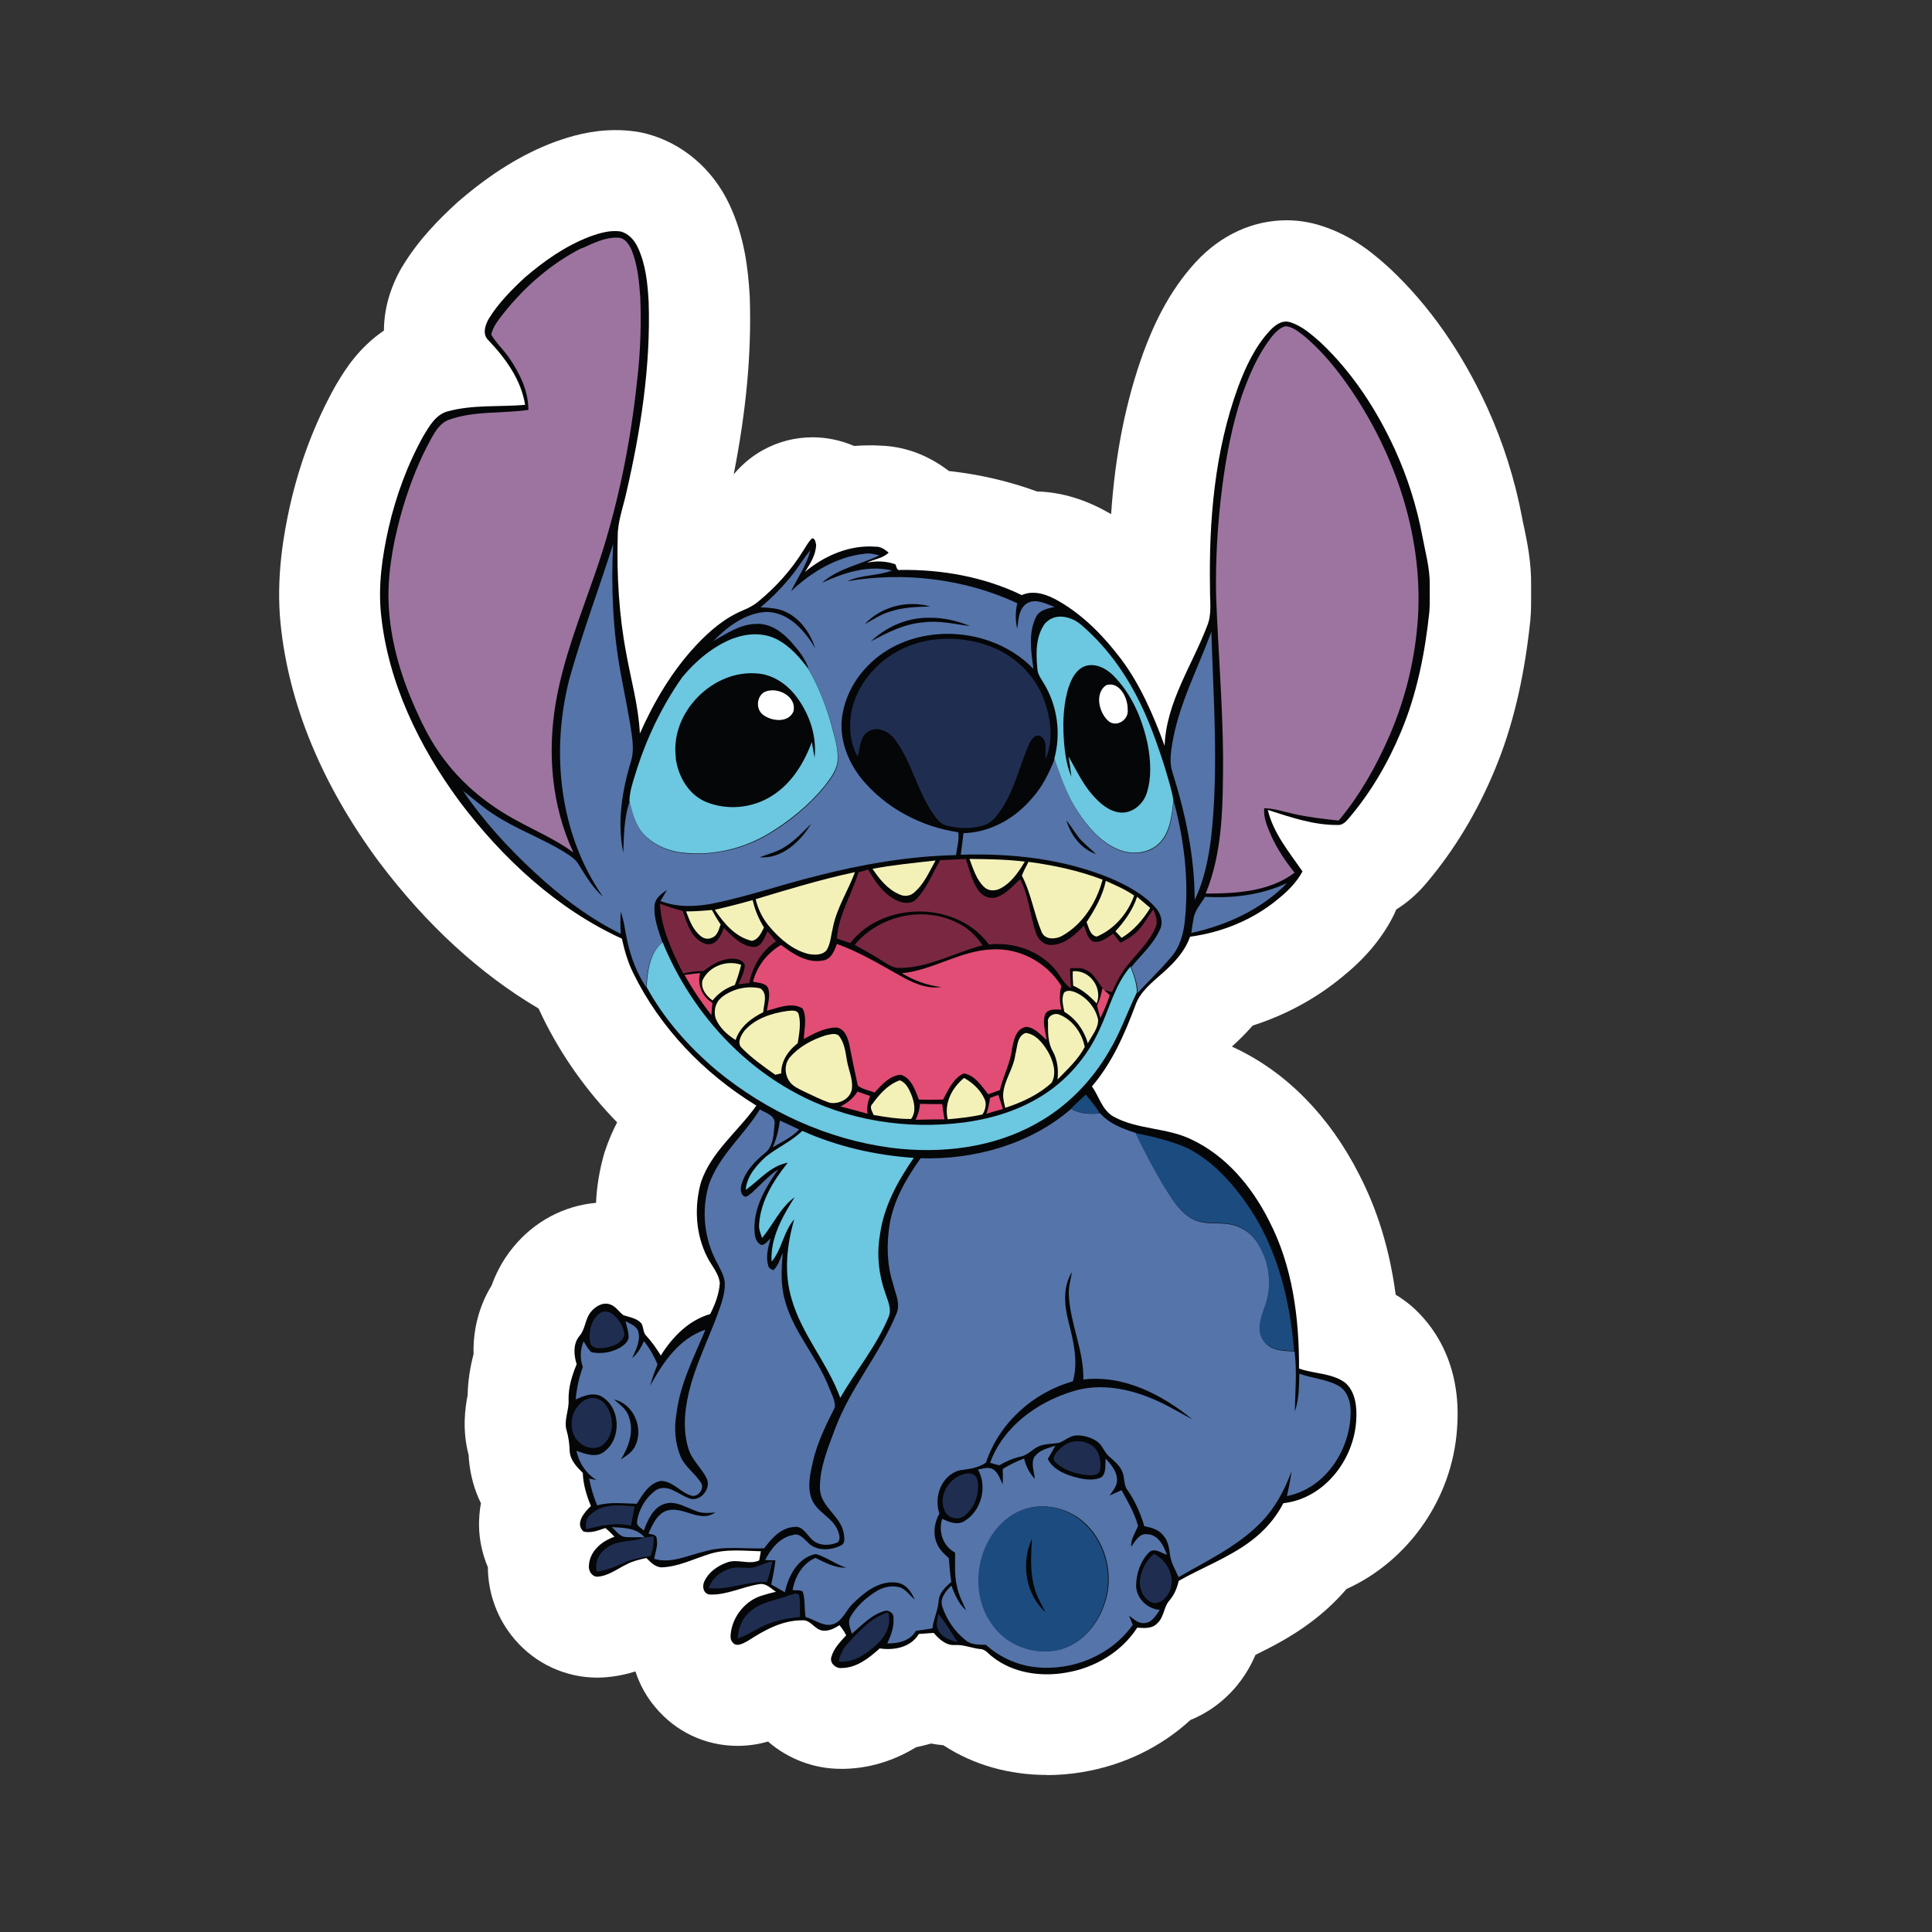
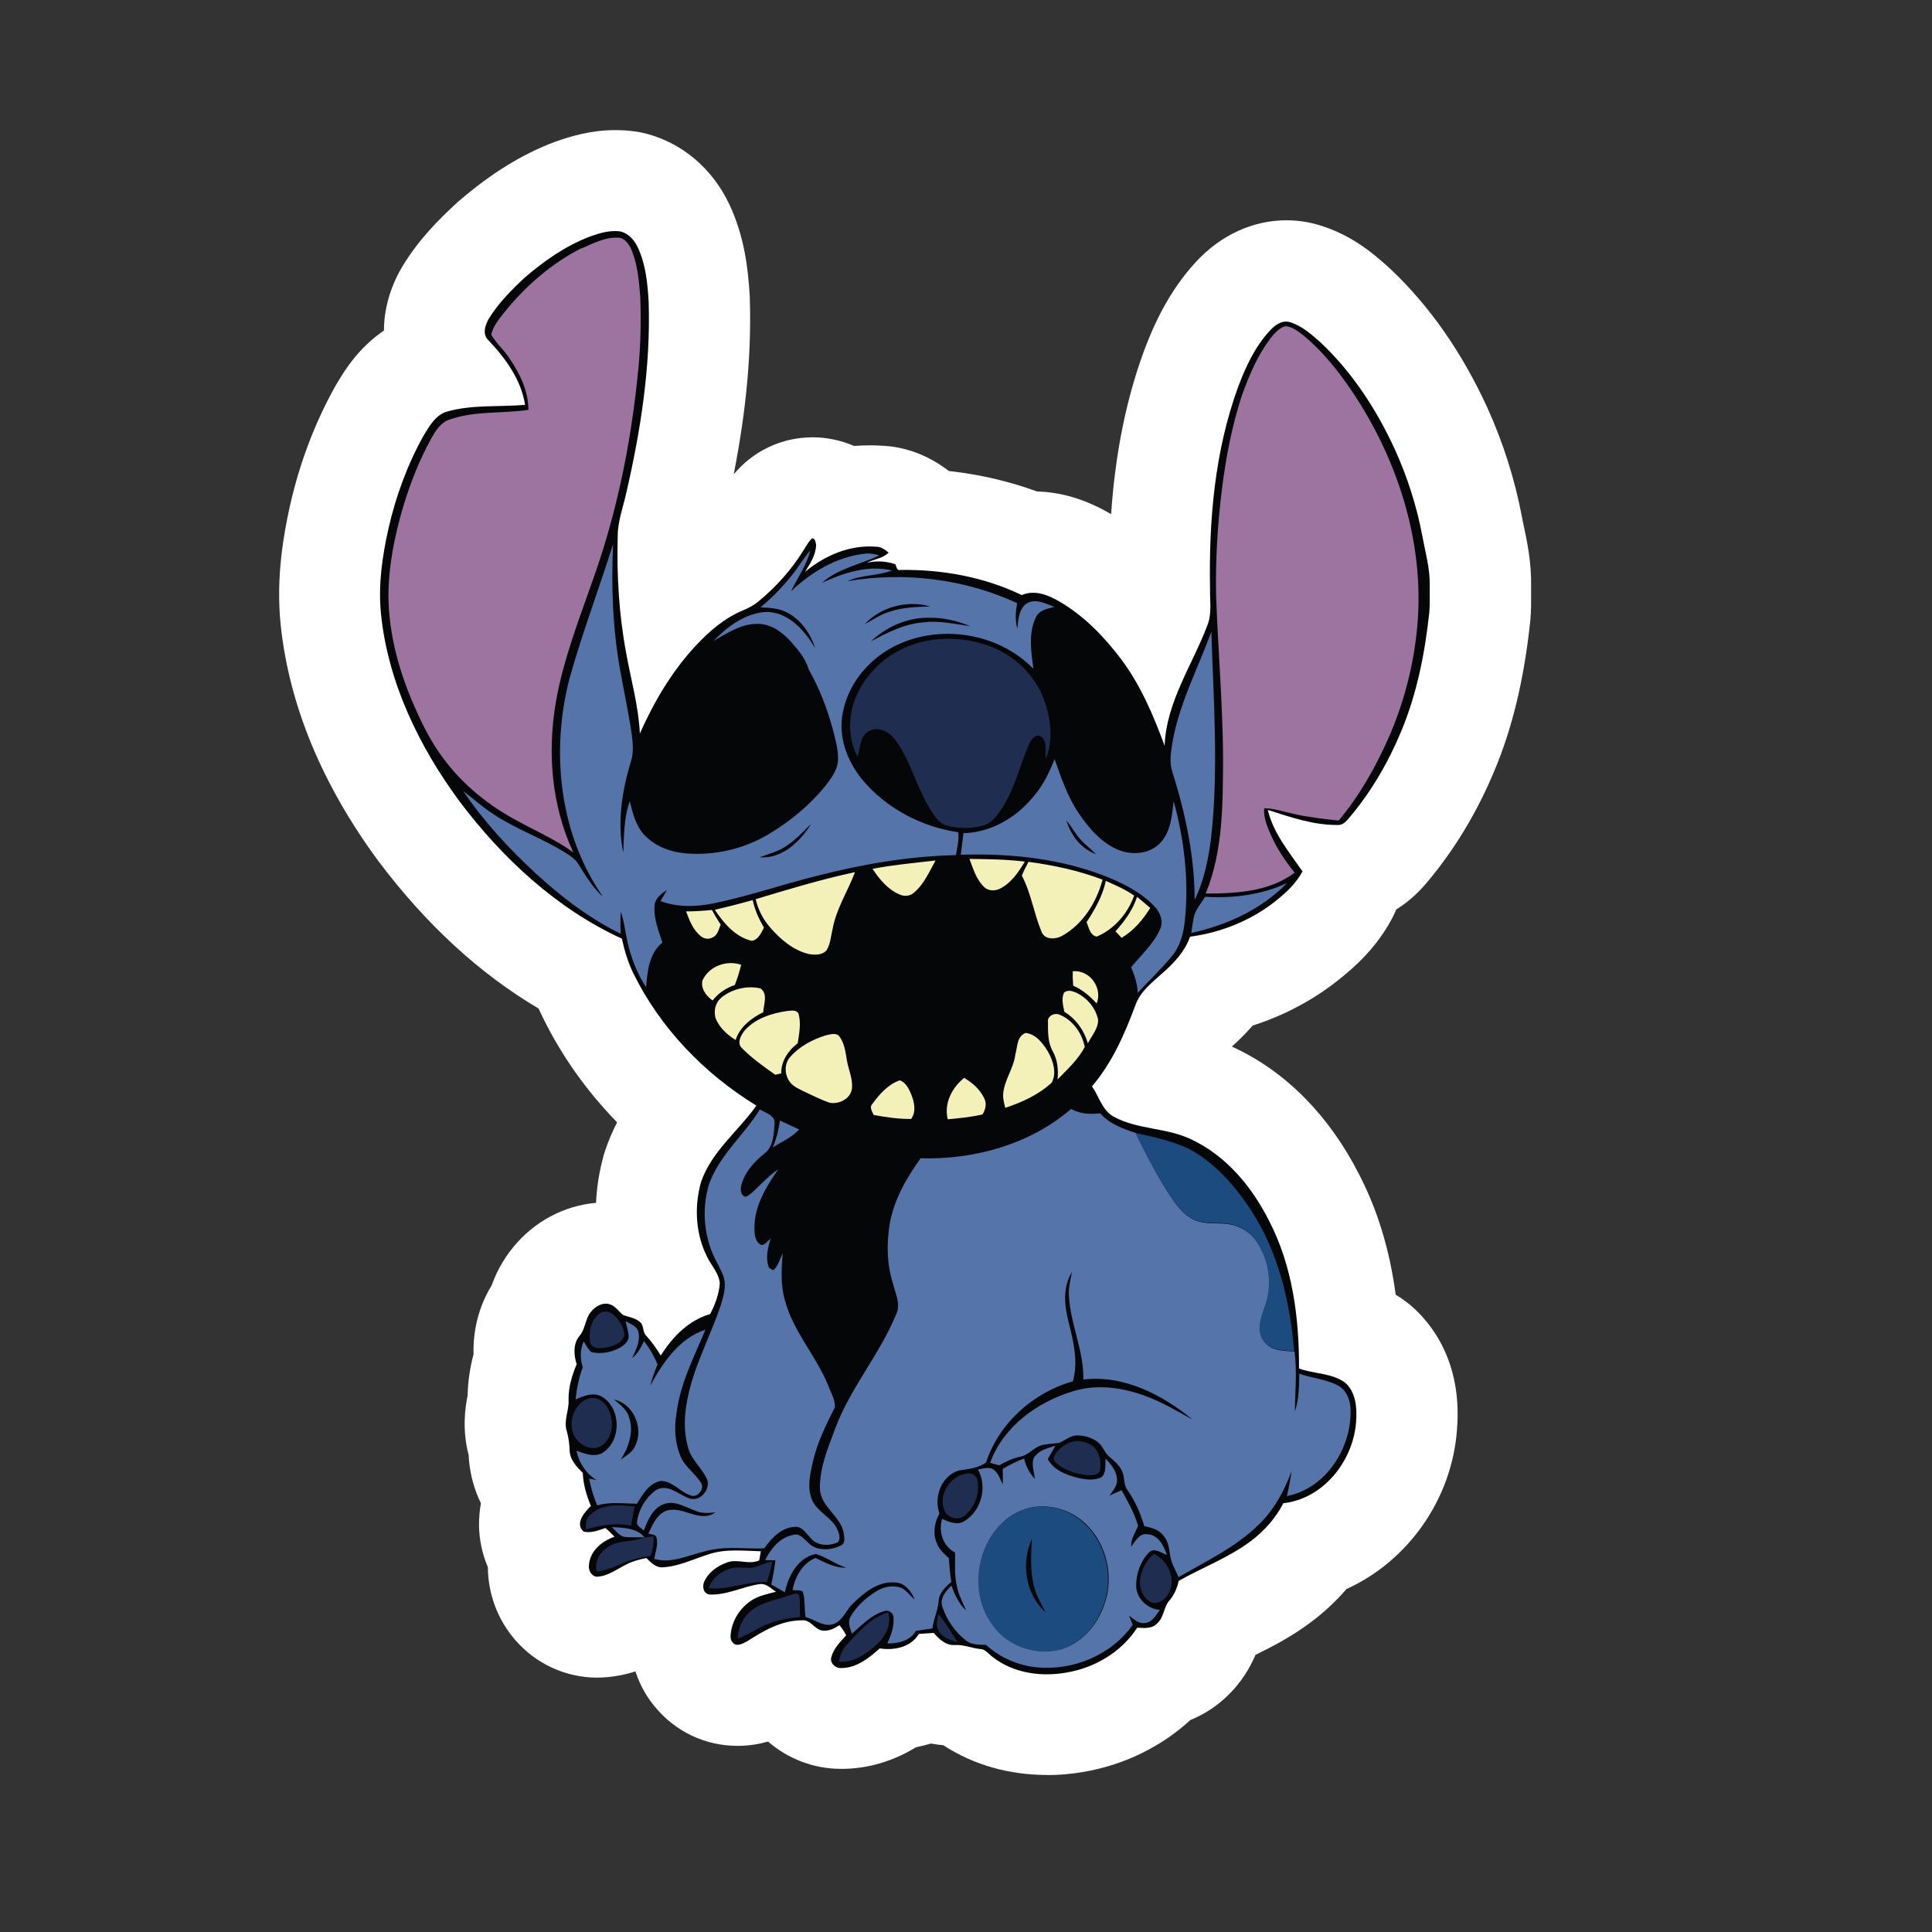
<svg xmlns="http://www.w3.org/2000/svg" id="Vrstva_1" viewBox="0 0 283.46 283.46">
  <rect x="0" y="0" width="283.46" height="283.46" fill="#333333" stroke="none" />
  <defs>
    <style>.cls-1{fill:#f3f1b8;}.cls-1,.cls-2,.cls-3,.cls-4,.cls-5,.cls-6,.cls-7,.cls-8,.cls-9,.cls-10,.cls-11{stroke-width:0px;}.cls-2{fill:#7a2841;}.cls-3{fill:#5574a9;}.cls-4{fill:#6cc7e0;}.cls-5{fill:#1c4c7f;}.cls-6{fill:#1f2e50;}.cls-7{fill:#1e1e1c;}.cls-8{fill:#e14d74;}.cls-9{fill:#9d74a0;}.cls-10{fill:#fff;}.cls-11{fill:#050607;}</style>
  </defs>
  <path class="cls-7" d="m153.63,252.8c-4.09,0-7.92-1.08-11.05-3.12-1.05-.67-2.24-1.09-3.47-1.21-.33-.03-.67-.07-1.02-.15-.49-.1-.99-.15-1.49-.15-.75,0-1.49.1-2.23.33-.45.13-.91.25-1.39.34-.9.16-1.75.51-2.52.97-2.18,1.33-4.36,2-6.68,2.06h-.42c-2.06,0-4.08-.75-5.66-2.12-1.4-1.22-3.18-1.87-5-1.87-.7,0-1.39.09-2.08.28-.79.22-1.6.34-2.39.34-2.46,0-4.68-1.05-6.23-2.93-.7-.84-1.21-1.75-1.52-2.75-1.05-3.21-4.03-5.26-7.24-5.26-.76,0-1.54.12-2.32.36-.96.3-1.91.48-2.87.54h-.4c-2.43,0-4.75-1.08-6.35-2.94-1.34-1.58-2.09-3.58-2.11-5.66,0-1.02-.21-2.03-.61-2.97-.45-1.05-.67-2.14-.69-3.24,0-.58.04-1.18.15-1.76.3-1.6.07-3.26-.64-4.72-.6-1.22-.93-2.46-1.02-3.81v-.21c-.03-.54-.12-1.08-.25-1.6-.57-2.15-.33-4.03-.04-5.44.09-.43.13-.87.13-1.3.03-1.39.22-2.78.61-4.23.18-.7.27-1.43.25-2.15-.06-2.18.46-4.17,1.54-5.9.28-.45.51-.93.69-1.43.46-1.27,1.06-2.36,1.84-3.3,1.78-2.2,4.29-3.55,6.93-3.78,3.81-.33,6.8-3.42,6.96-7.24.07-1.79.37-3.58.87-5.35.03-.12.06-.21.1-.31.33-1,.76-2,1.25-2.96,1.52-2.91,1-6.48-1.3-8.84-3.93-4.03-7.14-8.57-9.54-13.47-.16-.34-.31-.66-.46-.97-.64-1.46-1.73-2.69-3.11-3.5-7.74-4.57-14.88-11.14-21.2-19.54-7.53-10.22-11.87-20.66-12.95-31.08-.58-5.75.43-11.26,1.24-14.92,1.25-5.56,3.24-10.78,5.9-15.53l.3-.49c.72-1.18,2.08-3.44,4.42-5.02,2.08-1.4,3.33-3.75,3.35-6.26,0-1.82.55-3.72,1.57-5.47l.07-.13c1.91-3.11,4.39-5.59,6.57-7.59l.21-.19c3.96-3.41,7.75-5.77,11.58-7.2l.18-.07c1.67-.6,3.75-1.21,6.11-1.21.6,0,1.21.04,1.79.12.28.04.57.09.85.16,3.09.81,5.72,3.08,7.2,6.23,1.66,3.55,2.08,7.23,2.27,10.66v.16c.25,7.44-.46,15.09-2.21,24.06-.66,3.39,1.05,6.81,4.15,8.32,1.06.51,2.2.76,3.32.76,2.17,0,4.3-.93,5.8-2.66.18-.21.39-.43.6-.66.93-.93,2.08-1.58,3.35-1.9.57-.15,1.27-.22,1.85-.22,1.02,0,2.08.22,3.05.64.96.42,1.99.63,3.03.63.21,0,.43,0,.64-.03.54-.04,1.08-.07,1.61-.07.36,0,.73,0,1.09.03h.21c2.02.06,3.88.76,5.71,2.17,1.11.85,2.43,1.37,3.82,1.54,3.9.42,7.63,1.28,11.1,2.57.78.28,1.6.45,2.43.46,2.3.06,4.72.82,7.15,2.24,1.19.7,2.55,1.06,3.9,1.06,1.22,0,2.45-.28,3.55-.88,2.33-1.24,3.9-3.57,4.08-6.2.55-8.14,1.96-15.22,4.32-21.66,1.17-3.12,2.93-7.21,6.14-10.69,2.18-2.36,4.91-3.66,7.69-3.66,1,0,1.99.16,2.94.49,3.08,1.03,5.2,2.9,6.75,4.27l.31.28c4.99,4.69,9.2,10.74,12.5,17.95,2.08,4.59,3.61,9.43,4.54,14.37.1.54.21,1.05.31,1.55.42,2,.93,4.38.88,6.98v1.3c0,.91.01,2.06-.09,3.29-.84,7.75-2.36,14.15-4.68,19.66-2.27,5.45-5.2,10.32-8.71,14.49-.85,1.02-1.75,1.81-2.67,2.39-1.37.85-2.43,2.11-3.05,3.58-.09.21-.18.43-.3.63-1.18,2.23-2.93,4.27-5.36,6.24-3.17,2.61-6.74,4.56-10.66,5.81-1.33.42-2.52,1.21-3.44,2.26-.69.79-1.45,1.55-2.39,2.4-1.91,1.72-2.82,4.27-2.45,6.81.39,2.54,2.02,4.71,4.33,5.78l.3.13c6.09,2.87,11.19,8.08,14.76,15.12,2.36,4.54,3.85,9.51,4.63,15.25.31,2.29,1.63,4.3,3.6,5.5.25.15.51.33.76.51.18.13.34.27.51.4,2.14,1.85,4.59,5.38,4.09,11.71-.52,7.42-5.14,14.12-11.77,17.12-1.02.46-1.91,1.14-2.64,1.99-1.18,1.37-2.52,2.63-3.99,3.7-2.32,1.75-4.79,3.02-6.95,4.08-1.63.81-2.93,2.18-3.64,3.85-.61,1.43-1.4,2.6-2.43,3.55-.64.61-1.61,1.37-2.96,1.93-.85.34-1.63.84-2.32,1.46-3.24,2.99-7.35,4.96-11.86,5.71-1.36.24-2.7.34-4.02.34l.07.04Z" />
  <path class="cls-10" d="m153.63,260.42c-5.6,0-10.83-1.49-15.22-4.36-.58-.06-1.19-.13-1.82-.25-.72.21-1.43.39-2.18.54-2.63,1.6-6.15,3.06-10.46,3.17h-.6c-3.94,0-7.72-1.45-10.66-4-1.27.36-2.78.63-4.47.63-4.75,0-9.11-2.08-12.11-5.71-1.03-1.22-2.15-2.96-2.88-5.21-1.37.43-2.97.78-4.73.88-.28.01-.57.03-.85.03-4.68,0-9.1-2.05-12.14-5.62-2.54-2.97-3.91-6.72-3.93-10.58-.82-1.93-1.27-4-1.3-6.12,0-.97.06-2.08.28-3.27-.9-1.82-1.58-4.03-1.78-6.62,0-.13-.01-.25-.01-.39-1.02-3.87-.49-7.14-.16-8.83.04-1.99.33-3.99.87-6.03-.09-3.63.81-7.09,2.66-10.1.51-1.42,1.42-3.48,3.14-5.57,3.05-3.76,7.44-6.12,12.17-6.53.1-2.36.49-4.72,1.15-7.07.06-.22.13-.45.21-.66.49-1.48,1.09-2.82,1.73-4.08-4.47-4.59-8.16-9.78-10.92-15.43-.21-.42-.4-.84-.6-1.27-8.62-5.09-16.46-12.29-23.41-21.51-.03-.04-.06-.09-.1-.13-8.29-11.26-13.13-22.96-14.34-34.76-.7-6.87.45-13.19,1.37-17.36,1.43-6.32,3.67-12.22,6.68-17.6.09-.16.42-.7.42-.7.93-1.54,2.96-4.88,6.69-7.41.01-3.09.88-6.26,2.6-9.23.06-.1.12-.21.19-.31,2.37-3.88,5.33-6.83,7.9-9.19.13-.12.25-.24.39-.34,4.68-4.02,9.22-6.81,13.88-8.57.09-.03.18-.07.28-.1,2.2-.78,5.17-1.67,8.71-1.67.96,0,1.9.06,2.84.19.58.07,1.17.19,1.73.34,5.29,1.39,9.72,5.17,12.16,10.37,2.23,4.73,2.75,9.47,2.99,13.47,0,.12,0,.24.01.36.25,7.93-.49,16.24-2.36,25.77.3-.36.63-.72,1-1.08,1.9-1.9,4.29-3.24,6.89-3.9,1.18-.3,2.49-.45,3.7-.45,2,0,4.09.42,6.08,1.27.75-.06,1.51-.09,2.26-.09.51,0,1.02,0,1.52.04,3.63.1,7.02,1.36,10.13,3.73,4.51.49,8.86,1.51,12.92,3,3.6.09,7.23,1.19,10.8,3.29.03.01.06.03.07.04.6-8.84,2.18-16.68,4.75-23.76,1.33-3.57,3.53-8.74,7.69-13.25,3.66-3.96,8.38-6.11,13.29-6.11,1.84,0,3.64.3,5.39.9,4.51,1.49,7.54,4.18,9.35,5.78,0,0,.34.31.46.42,5.74,5.39,10.53,12.25,14.25,20.36,2.35,5.17,4.06,10.58,5.11,16.13.1.54.19,1,.3,1.46.45,2.17,1.08,5.12,1.03,8.56v1.12c0,1.03.03,2.45-.12,4.05,0,.07-.01.16-.03.25-.9,8.38-2.61,15.47-5.21,21.67-2.55,6.14-5.9,11.68-9.92,16.45-1.45,1.73-2.97,3.02-4.5,3.96-.18.43-.39.88-.61,1.3-1.67,3.15-4.06,5.97-7.32,8.6-3.85,3.18-8.32,5.6-13.14,7.14-1.06,1.22-2.12,2.24-3.05,3.08.13.06.27.12.4.19,7.59,3.57,13.89,9.98,18.24,18.52,2.72,5.24,4.51,11.08,5.39,17.7.42.25.84.52,1.24.82.36.25.7.54,1.05.82,2.84,2.46,7.5,8.07,6.71,18.07-.72,10.34-7.26,19.42-16.22,23.47-1.55,1.81-3.32,3.45-5.24,4.88-2.75,2.08-5.65,3.57-8.11,4.78-.72,1.69-1.99,4.03-4.26,6.15-1.18,1.12-2.93,2.45-5.29,3.41-4.29,3.94-9.77,6.63-15.79,7.63-1.73.3-3.51.45-5.26.45l.03-.04Z" />
  <path class="cls-10" d="m209.82,85.72c.03-2.39-.64-4.75-1.08-7.09-.82-4.39-2.18-8.65-4.02-12.71-2.67-5.83-6.23-11.32-10.92-15.74-1.31-1.17-2.67-2.39-4.39-2.94-1.19-.43-2.3.4-3.06,1.22-2.18,2.36-3.55,5.3-4.66,8.29-3.44,9.43-4.3,19.61-4.11,29.59-.03,1.78.31,3.64-.4,5.38-2.21,5.83-6.02,11.23-6.26,17.64-1.63-4.45-3.53-8.9-6.38-12.71-2.51-3.32-5.47-6.38-9.08-8.47-1.63-.96-3.64-1.75-5.5-.93-5.53-2.67-11.73-3.78-17.83-3.69-.52.15-.55-.52-.7-.82-1.31-.49-2.79-.55-4.17-.24,1.05-.55,2.3-.61,3.17-1.48-.55-.46-1.17-.9-1.9-.87-3.81-.31-7.48,1.28-10.37,3.69.76-1.19,1.6-2.48,1.63-3.99-.09-.34-.15-1.02-.64-.9-.49.49-.82,1.11-1.19,1.69-1.75,2.85-4.02,5.41-6.6,7.51-.67.58-1.48,1.02-2.3,1.34-2.67,1.11-4.91,3.03-6.87,5.12-3.53,3.78-6.17,8.26-8.26,12.95-.18-3.99-1.28-7.86-2-11.76-1.08-5.65-1.42-11.44-1.25-17.19,0-2.18.79-4.24,1.25-6.32,2.12-9.17,3.58-18.6,3.29-28.05-.15-2.73-.43-5.53-1.6-8.01-.49-1.05-1.34-2.03-2.51-2.33-1.57-.21-3.11.24-4.57.76-3.5,1.31-6.63,3.53-9.45,5.96-1.96,1.81-3.9,3.75-5.3,6.05-.55.96-.99,2.3-.06,3.17,2.51,2.67,4.79,5.8,5.38,9.48-3.78.31-7.68-.06-11.38.96-1.72.46-2.64,2.12-3.5,3.53-2.36,4.24-4.08,8.87-5.15,13.59-.93,4.14-1.54,8.38-1.11,12.61,1.05,10.07,5.62,19.46,11.53,27.5,6.29,8.35,14.23,15.74,23.81,20.13.37,1.72.87,3.44,1.66,5.03,3.96,8.07,10.44,14.76,18.07,19.46-2.67,3.78-6.63,6.75-8.13,11.26-1.02,3.58-.79,7.57.9,10.92.61,1.28,1.72,2.39,1.87,3.87-.09,1.6-.67,3.14-1.42,4.54-3.17.9-5.56,3.38-7.24,6.08-.61-1.02-1.28-2-2.09-2.85-.55-.49-.4-1.31-.79-1.9-.67-.73-1.69-.87-2.61-1.17-.67-.52-1.14-1.31-2-1.6-1.05-.34-2.12.31-2.76,1.11-.87,1.05-.79,2.55-1.69,3.55-.96,1.14-.82,2.79-.4,4.14-.7,1.66-1.22,3.41-1.19,5.21.09,1.57-.76,3.03-.27,4.57.27.99.4,1.96.43,2.97.09,1.31,1.05,2.3,1.93,3.2.06,1.69.55,3.32,1.19,4.85-.96.9-2.39,2.58-1.08,3.75,1.08.27,2.18-.18,3.2-.52.49.4.93.82,1.34,1.28-1.84.61-3.61,2.12-3.75,4.17-.12.76.4,1.69,1.22,1.69,1.63-.09,2.94-1.17,4.36-1.84.9-.46,1.87-.67,2.85-.9.61.61,1.31,1.37,2.27,1.37,2.39-.09,4.57-1.19,6.81-1.9,2.48-.87,5.12-.52,7.71-.46-.09.46-.15.9-.24,1.34-1.57.7-3.26-.34-4.82.34-1.31.49-2.58,1.37-3.2,2.67-.4.76-.18,1.9.79,2,2.55.09,4.88-1.19,7.36-1.54.93-.12,1.63.67,2.33,1.14-.7.15-1.37.34-2.06.55-2.33.7-4.17,2.88-4.54,5.3-.06.52-.15,1.17.24,1.57.55.73,1.57.12,2.21-.21,2.39-1.57,5-3.03,7.95-3.03,1.28-.15,1.87,1.37,3.06,1.51.9.09,1.72-.34,2.45-.79.4.46.7.96.99,1.48-.87.96-1.84,1.9-2.18,3.2-.27.87.64,1.69,1.48,1.6,2.21,0,4.05-1.48,5.62-2.88,2.12.34,4.57-.15,5.74-2.12.7-.06,1.45-.09,2.18-.15.79.93,1.78,1.84,3.06,1.78,1.25-.09,2.45.43,3.69.58.82-.03,1.28.73,1.9,1.17,3,2.36,7.07,2.94,10.74,2.3,4.17-.67,8.16-3,10.47-6.6,1.02.06,2.18.18,2.91-.61,1.05-.9.96-2.42,1.84-3.41.7-.82,1.11-1.81,1.34-2.85,3.47-1.96,7.3-3.38,10.53-5.8,2-1.48,3.69-3.38,4.82-5.59,5.93-.67,10.28-6.26,10.68-11.99.15-1.96-.03-4.33-1.63-5.71-1.96-1.42-4.54-1.25-6.75-2.06.03-7.42-.96-15.07-4.42-21.73-2.51-4.97-6.29-9.51-11.41-11.9-3.61-1.75-7.89-1.37-11.41-3.35-1.66-.96-2.09-2.94-3.14-4.42,2.94-3.44,4.78-7.65,6.35-11.84.7-2.09,2.51-3.44,4.08-4.85,1.66-1.48,3.23-3.17,3.96-5.27,4.69-.61,9.26-2.48,12.92-5.53,1.42-1.14,2.73-2.42,3.58-4.05-1.96-2.82-4.27-5.59-5.09-9.02,3.32,1.08,6.72,2.24,10.25,2.21.73.06,1.25-.52,1.69-1.05,3.2-3.78,5.71-8.1,7.62-12.67,2.33-5.56,3.5-11.53,4.14-17.52.12-1.34.03-2.67.06-4.02h.01Z" />
  <path class="cls-11" d="m86.49,34.72c1.48-.52,3-.99,4.57-.76,1.17.31,2.03,1.28,2.51,2.33,1.17,2.48,1.45,5.27,1.6,8.01.31,9.45-1.17,18.87-3.29,28.05-.46,2.09-1.25,4.14-1.25,6.32-.15,5.74.18,11.53,1.25,17.19.7,3.9,1.81,7.77,2,11.76,2.09-4.69,4.72-9.17,8.26-12.95,1.96-2.09,4.2-4.02,6.87-5.12.82-.34,1.63-.76,2.3-1.34,2.58-2.12,4.85-4.66,6.6-7.51.37-.58.7-1.19,1.19-1.69.49-.12.55.55.64.9-.03,1.51-.87,2.79-1.63,3.99,2.88-2.39,6.57-3.99,10.37-3.69.73-.03,1.34.4,1.9.87-.87.87-2.12.93-3.17,1.48,1.37-.31,2.85-.24,4.17.24.15.31.18.99.7.82,6.11-.09,12.31,1.02,17.83,3.69,1.84-.82,3.87-.03,5.5.93,3.61,2.09,6.57,5.15,9.08,8.47,2.85,3.81,4.75,8.26,6.38,12.71.24-6.41,4.05-11.81,6.26-17.64.7-1.72.37-3.58.4-5.38-.18-9.98.67-20.16,4.11-29.59,1.11-2.97,2.48-5.93,4.66-8.29.76-.82,1.87-1.66,3.06-1.22,1.72.55,3.06,1.78,4.39,2.94,4.69,4.42,8.26,9.92,10.92,15.74,1.84,4.05,3.2,8.32,4.02,12.71.43,2.33,1.11,4.69,1.08,7.09-.03,1.34.06,2.67-.06,4.02-.64,5.99-1.81,11.96-4.14,17.52-1.9,4.57-4.42,8.9-7.62,12.67-.43.52-.96,1.11-1.69,1.05-3.53.03-6.93-1.14-10.25-2.21.82,3.44,3.14,6.2,5.09,9.02-.87,1.63-2.18,2.91-3.58,4.05-3.64,3.03-8.23,4.91-12.92,5.53-.73,2.12-2.3,3.81-3.96,5.27-1.57,1.42-3.38,2.76-4.08,4.85-1.57,4.2-3.41,8.41-6.35,11.84,1.05,1.48,1.48,3.47,3.14,4.42,3.53,1.96,7.8,1.6,11.41,3.35,5.12,2.39,8.9,6.93,11.41,11.9,3.47,6.66,4.45,14.29,4.42,21.73,2.21.79,4.78.64,6.75,2.06,1.6,1.37,1.78,3.75,1.63,5.71-.4,5.74-4.75,11.32-10.68,11.99-1.14,2.21-2.82,4.11-4.82,5.59-3.23,2.42-7.07,3.84-10.53,5.8-.24,1.05-.64,2.03-1.34,2.85-.9.99-.79,2.51-1.84,3.41-.73.79-1.9.67-2.91.61-2.3,3.58-6.29,5.93-10.47,6.6-3.69.64-7.74.06-10.74-2.3-.61-.43-1.08-1.19-1.9-1.17-1.22-.15-2.42-.67-3.69-.58-1.28.06-2.27-.87-3.06-1.78-.73.06-1.48.09-2.18.15-1.17,1.96-3.61,2.45-5.74,2.12-1.57,1.42-3.41,2.88-5.62,2.88-.82.09-1.75-.73-1.48-1.6.34-1.28,1.31-2.24,2.18-3.2-.27-.52-.58-1.02-.99-1.48-.73.46-1.57.9-2.45.79-1.19-.12-1.78-1.66-3.06-1.51-2.94,0-5.56,1.48-7.95,3.03-.64.34-1.66.96-2.21.21-.4-.4-.31-1.05-.24-1.57.37-2.42,2.21-4.6,4.54-5.3.67-.21,1.34-.4,2.06-.55-.7-.46-1.42-1.25-2.33-1.14-2.48.34-4.82,1.63-7.36,1.54-.99-.09-1.19-1.22-.79-2,.61-1.28,1.87-2.18,3.2-2.67,1.57-.67,3.26.37,4.82-.34.09-.46.15-.9.24-1.34-2.58-.06-5.21-.4-7.71.46-2.24.7-4.42,1.81-6.81,1.9-.96,0-1.66-.76-2.27-1.37-.99.21-1.96.43-2.85.9-1.42.67-2.73,1.75-4.36,1.84-.82,0-1.34-.93-1.22-1.69.12-2.06,1.9-3.55,3.75-4.17-.43-.46-.87-.9-1.34-1.28-1.02.34-2.12.79-3.2.52-1.31-1.17.12-2.85,1.08-3.75-.64-1.54-1.14-3.17-1.19-4.85-.9-.9-1.84-1.87-1.93-3.2-.03-1.02-.15-2-.43-2.97-.49-1.54.37-3,.27-4.57-.03-1.81.49-3.55,1.19-5.21-.43-1.34-.55-3,.4-4.14.9-1.02.82-2.51,1.69-3.55.64-.79,1.72-1.45,2.76-1.11.87.27,1.31,1.08,2,1.6.93.31,1.93.43,2.61,1.17.4.58.24,1.42.79,1.9.79.87,1.48,1.84,2.09,2.85,1.69-2.7,4.08-5.18,7.24-6.08.73-1.42,1.31-2.94,1.42-4.54-.15-1.48-1.25-2.58-1.87-3.87-1.69-3.35-1.9-7.33-.9-10.92,1.51-4.51,5.47-7.48,8.13-11.26-7.65-4.69-14.12-11.38-18.07-19.46-.79-1.6-1.28-3.32-1.66-5.03-9.57-4.39-17.52-11.79-23.81-20.13-5.93-8.04-10.5-17.43-11.53-27.5-.43-4.24.18-8.47,1.11-12.61,1.08-4.72,2.79-9.37,5.15-13.59.87-1.42,1.78-3.06,3.5-3.53,3.72-1.02,7.62-.64,11.38-.96-.58-3.69-2.85-6.81-5.38-9.48-.93-.87-.49-2.21.06-3.17,1.42-2.3,3.35-4.24,5.3-6.05,2.82-2.42,5.96-4.63,9.45-5.96h-.01Z" />
-   <path class="cls-10" d="m162.25,100.55c2-.7,3.26,1.9,3.2,3.55.21,1.48-1.6,2.67-2.79,1.72-1.42-1.22-2.09-4.05-.4-5.27Zm-49.96.93c1.81-.76,4.69.73,4.11,2.94-.76,1.66-3.14,1.42-4.39.49-1.17-.79-1.05-2.82.27-3.44h.01Z" />
  <path class="cls-9" d="m85.36,36.44c1.69-.76,3.44-1.66,5.33-1.57,1.05.03,1.63,1.05,2,1.87.87,2.18,1.08,4.57,1.25,6.87.15,3.99.03,7.98-.43,11.93-1.02,9.78-3,19.49-6.26,28.78-2.15,6.2-4.6,12.31-5.71,18.78-1.25,7.36-.61,15.16,2.58,21.97-2.55-1.87-5.5-3.14-8.26-4.66-4.14-2.21-7.86-5.21-10.68-8.96-2.03-2.64-3.47-5.65-4.75-8.68-2.03-4.82-3.38-9.98-3.44-15.25,0-4.45.9-8.87,2.15-13.13,1.05-3.47,2.36-6.84,4.11-10.01.64-1.14,1.37-2.39,2.7-2.82,3.72-1.31,7.74-.87,11.58-1.42,0-2.79-1.28-5.38-2.82-7.62-.79-1.19-1.93-2.18-2.64-3.44.31-1.28,1.19-2.33,2.03-3.38,3.06-3.78,6.87-7.09,11.26-9.31v.03Zm100.99,13.26c.61-.76,1.28-1.57,2.24-1.84.96.06,1.75.67,2.48,1.22,2.85,2.3,5.15,5.18,7.21,8.2,7.02,10.4,11.02,23.2,9.54,35.79-.58,5.15-1.93,10.19-3.99,14.95-1.93,4.42-4.33,8.68-7.42,12.37-2.24-.24-4.48-.49-6.66-.99-1.42-.31-2.79-.79-4.27-.82-.12,1.45.49,2.79,1.05,4.08.87,1.93,2.09,3.72,3.41,5.38-3.69,2.79-8.59,3.06-13.04,3.06,2.58-6.32,2.51-13.26,2.55-19.94-.06-7.89-.73-15.74-1.02-23.63-.12-5.3.21-10.65.87-15.92.58-4.57,1.45-9.11,2.88-13.5,1.05-2.94,2.27-5.89,4.17-8.38v-.03Z" />
  <path class="cls-3" d="m89.96,79.77c-.31,6.29-.06,12.64,1.08,18.84.55,3.06,1.22,6.14,1.66,9.23.15,1.22.27,2.51-.09,3.75-1.34,4.36-2.09,9.02-1.17,13.53.12-2.55.09-5.15.96-7.57.43,1.78.9,3.69,2.21,5.03,1.6,1.66,3.9,2.48,6.17,2.64,4.2.31,8.47-.7,12.08-2.88,3.06-1.84,5.86-4.14,8.13-6.9.9-1.17,1.9-2.39,1.96-3.93.06-1.63-.43-3.2-.82-4.72-.82-2.97-1.96-5.89-3.47-8.56-.46-1.6-1.54-2.85-2.61-4.08-1.31-1.45-3.06-2.73-5.12-2.61-2.33.03-4.33,1.42-6.26,2.51,2.06-2.12,4.69-4.11,7.77-4.27,3.32.03,5.62,2.76,7.18,5.33-.73-2.18-2.12-4.24-4.2-5.27-1.17-.61-2.55-.67-3.84-.73,1.81-1.51,3.47-3.23,4.91-5.09.82-1.08,1.51-2.24,2.39-3.26-.52,2.18-1.87,3.99-2.82,5.99,2.94-2.79,6.63-5.03,10.74-5.5.73-.12,1.51.03,2.21.24-2.79,1.34-6.05,1.9-8.41,4.02,3.2-1.48,6.75-2.64,10.28-1.81-2.12.82-4.48.61-6.54,1.57,8.38-1.42,17.22-.34,24.91,3.23-.27,1.22-.31,2.51,0,3.75.18-1.31.18-3,1.51-3.78,1.31-.67,2.7.12,3.96.58-1.02.24-2.3.46-2.76,1.57-1.11,2.36-.67,5.03-.34,7.51-5.24-5.41-14.12-6.69-20.72-3.14-3.58,1.93-6.41,5.38-7.21,9.4-.79,3.53.55,7.18,2.76,9.92,3.53,4.27,8.71,6.99,14.15,7.8.15,1.11-.18,2.24-.34,3.35-6.9.15-13.77,1.34-20.46,3.06-5.06,1.25-9.98,2.97-15.1,4.02-2.58.52-5.3.61-7.8-.34.34-.55.64-1.08.96-1.63-.76.52-1.66,1.14-1.81,2.15-.21,1.93.55,3.75,1.14,5.56l-.03.03c-1.93,1.6-2.18,4.2-2.36,6.54-1.37-2.09-2.27-4.45-2.79-6.9-.31-1.37-.43-2.82-.93-4.17-.09,1.08-.06,2.15,0,3.23-4.66-2.3-8.81-5.47-12.61-8.99-3.9-3.61-7.54-7.57-10.53-11.99,1.48,1.14,2.82,2.36,4.39,3.38,3.35,2.24,7.18,3.55,10.59,5.68.73.46,1.51.96,1.96,1.72,1.05,1.69,2.09,3.44,3.58,4.75-6.41-9.2-7.68-21.27-4.91-31.98,1.87-6.69,4.33-13.19,6.41-19.76m36.85,11.79c1.22-.64,2.39-1.48,3.75-1.87,1.9-.64,3.93-.7,5.93-.76-3.38-.96-7.27.03-9.66,2.64m.9,2.51c2.42-1.31,4.97-2.61,7.77-2.82,2.3-.31,4.57.27,6.84.55-1.87-.76-3.87-1.25-5.89-1.22-3.23-.09-6.38,1.28-8.71,3.5m-12.46,30.04c-1.17.79-2.55,1.11-3.84,1.6,3.29.27,5.99-2.3,7.57-4.91-1.19,1.17-2.33,2.42-3.75,3.32h.01Zm56.71-15.07c.96-5.77,3.75-10.99,5.74-16.42.31,10.04,1.08,20.13-.03,30.17-.4,3.14-1.02,6.32-2.42,9.17,0-6.41-1.37-12.74-3.29-18.84-.43-1.34-.21-2.76,0-4.08h0Zm-20.52,7.95c1.48-1.66,2.45-3.64,3.26-5.68.96,2.7,1.87,5.44,3.47,7.83,1.51,2.24,3.35,4.45,5.93,5.5,2.06.82,4.66.58,6.2-1.14,1.45-1.63,1.63-3.93,1.87-6.02,1.54,5.62,2.24,11.5,1.66,17.34-.18,1.96-.7,4.02-2.03,5.53-1.54,1.84-3.29,3.5-4.91,5.24-.03-1.31-.46-2.55-.96-3.75,1.48-1.81,3.29-3.41,4.24-5.56.52-1.08.09-2.36-.67-3.2-1.75-1.96-4.14-3.23-6.54-4.27-6.93-2.88-14.58-3.72-22.03-3.47.15-1.05.27-2.12.4-3.17,3.96-.09,7.65-2.21,10.13-5.21m4.97,3.32c.64,2.18,2.15,4.2,4.36,4.97-.82-.82-1.81-1.54-2.55-2.45-.64-.82-1.17-1.72-1.81-2.51h0Zm20.37,11.23c4.08.24,8.29-.27,12.02-2.03-3.75,3.87-8.87,6.2-14.06,7.33.09-.67.18-1.34.31-2,.15-1.28,1.08-2.24,1.72-3.32h0Zm-72.76,42.05c1.54-4.2,5.12-7.12,7.42-10.86.82.52,2.36.9,2.15,2.18-.12,1.48-.15,3.23-1.42,4.24-1.45,1.17-2.79,2.58-3.35,4.36-.24.64-.34,1.57.34,2,.46.12.76-.34,1.11-.55,1.28-1.17,2.42-2.48,3.87-3.44-1.75,2.51-3.44,5.27-3.5,8.41,0,.96,0,2.21,1.02,2.7.58-.03.93-.61,1.34-.96-.34,1.28-.73,2.64-.34,3.96.06.4.43.55.76.7.73-.67.99-1.69,1.37-2.55-.18,2.3-.34,4.66.31,6.9,1.19,4.6,4.57,8.16,6.35,12.52.37,1.05,1.08,2.12.99,3.26-1.28,2.51-2.55,5.09-3.2,7.86-.4,1.78-.87,3.69-.24,5.47.7,2.03,3.11,2.76,3.87,4.72.21.52.43,1.22.03,1.72-1.25.58-3,.58-3.96-.55-.7-.7-1.28-1.84-2.42-1.69-1.96.09-3.35,1.66-4.45,3.14-2.91.12-5.89-.4-8.75.46-2.42.55-4.88,1.84-7.39,1.08.18-.99.58-1.96.37-2.97-.03-.64-.76-.58-1.22-.73.58-1.22,1.14-2.64,2.42-3.26,2.45-1.08,5.06,1.84,7.39.15-.96.09-1.93.18-2.82-.21-1.51-.52-3.06-1.6-4.69-1.02-1.69.61-2.39,2.39-2.97,3.9-.37-.4-1.11-.67-.99-1.31.24-1.84,1.31-3.58,2.82-4.66,1.69-.93,3.23.64,4.72,1.19,1.66.76,3.47-1.42,2.64-2.94-.76-1.54-2.21-2.7-2.67-4.39-.93-3.11-.43-6.44.43-9.48,1.14-3.9,3-7.51,4.3-11.35.37-1.17.73-2.39.61-3.61-.12-.93-.61-1.75-1.02-2.58-2-3.55-2.45-7.89-1.25-11.76v-.03Zm30.96-3.69c7.89.24,16.09-2.03,22.12-7.24,1.28.73,2.79.82,4.27.64,1.34,1.54,3.32,2.27,5.21,2.88l.03.06c1.31,2.73,2.73,5.44,4.3,8.04,1.11,1.72,2.18,3.61,4.08,4.57,1.96,1.02,4.27.24,6.32.99,1.25.43,2.39,1.28,3.11,2.42,1.84,2.76,2.33,6.44,1.11,9.57-.52,1.54-1.22,3.35-.18,4.85.99,1.51,2.94,1.48,4.54,1.57.37,2.91.09,5.89.03,8.81.64-1.78.61-3.69.67-5.56,1.87.7,3.93.79,5.68,1.75,1.31.7,1.84,2.27,1.84,3.69.09,5.56-3.64,11.41-9.34,12.52.27-1.22.52-2.42.67-3.64-1.05,2.88-2.55,5.65-4.78,7.8-3.38,3.35-7.74,5.38-11.79,7.74-.46-1.08-1.11-2.09-1.25-3.26-.15-1.02-.27-2.09-.99-2.85-.67-.9-1.78-1.17-2.79-1.37-.55-1.87-1.34-3.69-2.45-5.27-.64-.79-.37-1.93-.82-2.82-.4-.9-1.19-1.51-1.9-2.15-.73-.61-.96-1.66-1.78-2.21-.87-.58-1.9-.87-2.91-.87s-1.72.73-2.61,1.08c-.93.18-1.9.12-2.79.43-1.05.37-1.75,1.37-2.88,1.6-1.11.24-2.15.7-3.14,1.28-.46-.12-.93-.24-1.34-.37,1.9-5.27,6.84-8.87,12.08-10.47,3.55-1.14,7.39-.58,10.8.7,2.39.87,4.57,2.21,6.81,3.41-4.45-3.64-10.1-6.57-16.01-5.86.09-4.2-1.9-8.1-2.12-12.28-.09-1.19.24-2.36.46-3.5-1.37,2.15-1.14,4.82-.55,7.18.73,2.88,1.51,5.93.67,8.87-5.83,1.63-10.83,6.14-12.74,11.9-1.17.87-2.61.96-3.96,1.17-2.61.79-3.72,3.87-2.88,6.32-.7,1.28-.99,2.82-.43,4.24.34.96,1.08,1.66,1.81,2.3.09,1.17.18,2.33.37,3.5-.87.73-1.81,1.63-1.87,2.85-.09,1.37-.76,2.61-.9,3.96-.79.15-1.6.24-2.42.37-.87,1.48-2.61,1.87-4.2,1.84.52-1.17,1.02-2.42.9-3.75.09-.64-.67-1.19-1.25-1.02-1.96.52-3.38,2.09-4.85,3.35-.24-.79-.67-1.69-.21-2.48.87-1.54,2.21-2.73,3.69-3.69,1.08-.7,2.48-1.02,3.72-.58.82.37,1.34,1.17,2.03,1.75-.52-1.19-1.37-2.42-2.79-2.51-2.45-.27-4.54,1.37-6.2,3-1.05.93-1.48,2.45-2.79,3.03-1.51.64-2.82-.61-4.24-.96-.21-1.22-.03-2.55-.43-3.75-.43-.27-.99-.15-1.48-.21.34-1.96,1.45-3.93,3.35-4.72,1.45.67,2.88,1.51,4.51,1.42-1.57-.49-2.88-1.54-4.45-2-2.61.49-4.05,3.23-4.54,5.62-.67-.37-1.34-.76-2-1.14.24-1.17.49-2.36.61-3.55-.49,0-1.02-.03-1.51-.03.82-1.66,2.15-3.32,4.08-3.69.93-.34,1.57.55,2.18,1.08,1.22,1.34,3.41,1.22,4.91.43.64-.34.43-1.17.37-1.75-.43-2.55-3.41-3.87-3.5-6.54-.06-3.11,1.19-5.99,2.24-8.84,2.24-5.99,6.54-10.89,8.96-16.79.7-1.51-.15-3.03-.49-4.51-.9-2.79-.93-5.77-.49-8.62.61-3.64,2.48-6.81,4.54-9.72h-.01Zm-20.6-5.53c.96.43,1.9.87,2.82,1.31-1.08,1.17-2.55,1.81-3.87,2.61.55-1.25.87-2.58,1.05-3.93Zm-22.67,29.4c.67.43,1.69.7,1.9,1.6.34,1.34-.37,2.64-.9,3.84.79-.64,1.31-1.57,1.72-2.48.82,1.02,1.48,2.18,2,3.41-.43,1.02-.79,2.03-1.08,3.11,1.87-3.38,4.24-6.93,8.1-8.2-1.66,3.99-3.72,7.92-4.24,12.28-.37,2.09-.24,4.3.58,6.29.64,1.57,2.18,2.51,3.03,3.93.52.82-.43,2.06-1.34,1.87-1.69-.43-2.76-2.18-4.6-2.18-1.72.34-2.64,2-3.5,3.35-1.93-.03-3.93-.31-5.8.24-.55-1.25-.93-2.61-1.19-3.93.27.06.79.15,1.08.21-1.54-.96-2.58-2.51-2.94-4.3,1.22.43,2.73,1.05,3.93.24,2.7-1.84,2.61-6.47-.18-8.16-1.22-.73-2.67-.15-3.87.4.15-1.63.49-3.23,1.05-4.75-.43-1.22-.4-2.55.12-3.78.37.55.64,1.19,1.17,1.6,1.34.27,2.76.06,3.99-.58.64-.34,1.28-.82,1.45-1.57,0-.9-.31-1.66-.46-2.42m-1.69,11.5c.82.73,1.87,1.42,2.18,2.55.79,2.15-.03,4.45-1.19,6.26.79-.55,1.72-1.08,2.12-2,1.28-2.61-.24-6.17-3.11-6.81Zm61.75,8.38c.67-1.02,1.96-1.22,3-1.6-.37.64-.73,1.31-1.11,1.96.9,1.69,2.79,2.36,4.54,2.79,1.08.24,2.27.37,3.29-.09.82-.64.55-1.84.67-2.76.79.87,1.63,1.84,1.66,3.06.06.93-.61,1.66-1.11,2.36.58-.27,1.19-.52,1.78-.79.93,1.69,1.9,3.38,2.42,5.24-.4.99-1.08,1.9-1.02,3.06.61-.79,1.17-2,2.36-1.84,1.63.06,2.45,1.72,2.88,3.03-.79-.27-1.84-1.11-2.61-.37-1.28,1.28-1.9,3.17-1.9,4.97.09,1.84,1.66,3.32,3.47,3.47-.55.79-1.11,1.84-2.18,1.93-.93.15-1.66-.61-2.33-1.08.18.43.37.9.55,1.34-3.14,4.45-8.78,6.78-14.15,6.23-2.73-.27-5.38-1.45-7.39-3.29-1.02-.03-2.15.03-2.97-.67-1.57-1.22-2.76-2.97-3.41-4.85-.46-1.25.46-2.36,1.31-3.17.49,1.31,1.08,2.67,2.15,3.64-.49-1.17-1.11-2.3-1.34-3.55-.4-1.63-.24-3.32-.27-4.94-1.78-.93-2.48-3.06-1.9-4.94,1.05.46,2.27,1.02,3.35.27,2.42-1.51,3.32-5.03,1.9-7.51.76-.12,1.66-.49,2.36.06.67.52.9,1.37,1.28,2.12.03-.76.03-1.51,0-2.27.99-.61,2.06-1.11,3.14-1.54.24,1.14.79,2.15,1.57,3-.09-1.11-.64-2.33,0-3.35m-.21,7.48c-1.81.31-3.53,1.22-4.78,2.55-3.72,3.87-4.36,10.47-1.08,14.79,2.12,3,6.11,4.42,9.66,3.58,3.11-.76,5.44-3.41,6.51-6.35,1.6-4.05.55-9.02-2.58-12.05-2-1.96-4.94-2.94-7.74-2.51h0Zm-61.84,2.94c1.66.12,3.64.09,4.78,1.51h-.09c-.99-.06-2,.06-2.97-.09-.73-.24-1.19-.9-1.72-1.42Z" />
-   <path class="cls-4" d="m153.45,91.36c1.42-1.51,3.81-.9,5.21.34,3.29,2.82,5.93,6.32,7.95,10.13,1.87,3.5,3.17,7.24,4.36,10.98.43,1.54.96,3.06,1.19,4.66-.24,2.06-.43,4.36-1.87,6.02-1.51,1.72-4.14,2-6.2,1.14-2.58-1.05-4.42-3.26-5.93-5.5-1.6-2.39-2.51-5.12-3.47-7.83.99-3.64.46-7.65-1.45-10.89-.46-.76-1.05-1.51-1.05-2.42-.21-2.24-.24-4.78,1.22-6.63m3.41,9.34c-.76,2.39-.9,4.94-.76,7.39.12,2,.34,4.02,1.14,5.89-.12-1.02-.27-2-.43-3,1.08,1.87,2,3.9,3.44,5.56,1.08,1.25,2.42,2.48,4.11,2.67,1.81.18,3.41-1.22,3.93-2.85.73-2.27.58-4.75.15-7.09-.79-3.78-2.36-7.48-5.12-10.22-1.08-1.05-2.64-1.81-4.11-1.31-1.25.49-1.93,1.75-2.33,2.97Zm-49.25-7.02c2-.76,4.33-.9,6.29.06,2,.99,3.47,2.7,4.75,4.42,1.54,2.7,2.67,5.59,3.47,8.56.4,1.54.9,3.14.82,4.72-.06,1.54-1.08,2.76-1.96,3.93-2.27,2.76-5.09,5.06-8.13,6.9-3.61,2.18-7.89,3.23-12.08,2.88-2.27-.15-4.57-.99-6.17-2.64-1.31-1.34-1.78-3.26-2.21-5.03.03-1.37.49-2.7.9-4.02,1.54-5,3.81-9.78,6.84-14.09,2-2.42,4.51-4.54,7.48-5.71m-8.44,17.46c.31,2.7,1.84,5.41,4.39,6.51,3.11,1.31,6.84.96,9.66-.82,2.91-1.78,4.78-4.82,5.93-7.95.12.76.27,1.54.4,2.3.37-3.35-.87-6.75-2.97-9.34-1.34-1.6-3.23-2.82-5.33-3-6.57-.67-12.92,5.71-12.05,12.31h-.03Zm-4.27,33.67c.18-2.33.43-4.94,2.36-6.54,3.78,9.23,10.62,17.31,19.42,22.06,7.54,4.11,16.42,5.47,24.88,4.36,4.57-.61,9.08-2.12,12.8-4.88,3-2.24,5.41-5.24,6.96-8.65,1.48-3.11,2.27-6.63,4.57-9.31.49,1.19.93,2.45.96,3.75-1.42,2.91-2.45,5.99-4.14,8.75-2.55,4.36-6.2,8.1-10.65,10.53-6.38,3.58-14.03,4.45-21.21,3.55-9.4-1.22-18.33-5.33-25.62-11.32-4.11-3.47-7.77-7.57-10.34-12.31Zm17.7,24.77c1.66-1.28,3.61-2.15,5.15-3.64,5.15,2.3,10.74,3.58,16.36,3.96-2.36,3.41-4.42,7.15-4.97,11.32-.49,2.85-.18,5.8.79,8.53.37,1.14.99,2.36.46,3.55-1.78,4.27-4.78,7.83-7.07,11.81-1.84-5.09-5.62-9.23-7.12-14.46-1.17-3.84-.73-7.95.37-11.73-1.6,1.81-1.78,4.39-3.32,6.2-.21-3.47,1.6-6.63,3.38-9.45-2.12,1.54-3.14,4.02-4.78,5.99-.21-.67-.52-1.31-.43-2.06.24-3.41,2.12-6.38,4.2-8.99-2.55.46-4.17,2.58-6.17,3.99.15-2.06,1.66-3.72,3.14-5.03h.01Z" />
  <path class="cls-6" d="m131.81,95.49c3.99-2.15,8.87-2.27,13.1-.79,3.75,1.28,6.93,4.24,8.29,8.01.99,2.73,1.37,5.86.24,8.62-.18-1.08.34-2.55-.73-3.29-.79-.46-1.45.49-1.72,1.14-1.37,3.11-2.09,6.47-3.93,9.34-.67,1.05-1.45,2.15-2.67,2.55-1.72.55-3.61.52-5.38.09-.99-.21-1.63-1.05-2.15-1.84-2.27-3.29-3.06-7.33-5.38-10.59-.55-.79-1.37-1.51-2.36-1.69-.96-.24-2.06.21-2.51,1.11-.46.9-.52,1.93-.76,2.88-1.19-2.09-1.34-4.6-.87-6.93.87-3.64,3.47-6.84,6.81-8.59h.01Zm-43.51,97.03c.58-.21,1.25-.06,1.69.37.87.76,1.54,1.81,1.63,2.97-.4,1.42-2.12,1.84-3.41,1.93-.64.06-1.51-.09-1.63-.87-.27-1.6.18-3.58,1.72-4.42h0Zm-2.09,12.71c1.08-.43,2.3.21,2.85,1.19,1.08,1.69,1.02,4.27-.64,5.59-1.42,1.05-3.5.09-4.17-1.37-.96-1.93-.06-4.63,1.96-5.41h0Zm70.86,6.38c1.22-.4,2.64-.06,3.55.82.79.9.96,2.21.76,3.35-.31.76-1.31.67-2,.64-1.63-.21-3.35-.73-4.54-1.9-.4-.27-.24-.79-.03-1.14.55-.79,1.34-1.45,2.24-1.78h.01Zm-15.34,4.6c.67-.18,1.51.15,1.66.9.4,1.87-.31,3.93-1.75,5.18-.93.87-2.61.49-3.06-.67-.99-2.27.79-5.03,3.17-5.41h-.01Zm-55.06,5.99c1.72-1.66,4.27-1.37,6.44-1.17-.18.93-.37,1.87-.52,2.82-2.24-.52-4.45-.03-6.6.52-.09-.79,0-1.63.67-2.18h.01Zm7.8,3.41c.46-.06.96-.15,1.42-.21.06.99-.09,1.96-.43,2.88-1.48.24-3,.52-4.36,1.19-1.14.55-2.33.93-3.55,1.11-.31-1.28.24-2.58,1.31-3.35,1.54-1.34,3.72-.93,5.53-1.6l.09-.03h0Zm72.76,6.47c.12-1.6.87-3.06,2.06-4.11,1.81.9,3.03,3,2.48,5.03-.31,1.11-1.25,2.3-2.55,2.18-1.31-.34-2-1.84-2-3.11h.01Zm-56.31-2.21c.79-.27,1.6-.61,2.42-.82-.21,1.05-.49,2.06-.82,3.06-2.88-.15-5.65,1.22-8.53.9.49-1.54,1.9-2.55,3.38-2.94,1.17-.27,2.39.18,3.55-.18h0Zm4.82,4.2c.49-.06,1.14-.55,1.51-.03.18,1.05.09,2.12.12,3.2-2,.18-4.02.58-5.83,1.54-1.08.58-2.15,1.22-3.32,1.63.09-1.51.67-2.97,1.84-3.96,1.6-1.42,3.78-1.66,5.68-2.36h0Zm8.75,6.96c1.66-1.81,3.41-3.75,5.83-4.48.49,1.75-.34,3.5-1.63,4.66-1.54,1.42-3.41,2.79-5.62,2.58.18-1.08.67-2.03,1.42-2.76Zm13.19-4.24c1.05,1.31,1.93,2.73,2.82,4.17-1.11-.34-2.39-.73-2.88-1.87-.37-.73-.06-1.57.06-2.3Z" />
  <path class="cls-1" d="m128.03,127.47c3.06-.58,6.17-.87,9.23-1.22-.93,1.66-1.69,3.5-3.2,4.75-.55.49-1.42.55-2.06.24-1.75-.73-2.97-2.24-3.99-3.78h.01Zm14.2-1.45c2.73.03,5.44.06,8.13.4-.93,1.54-2,3.14-3.64,3.96-.73.37-1.72.37-2.33-.24-1.14-1.08-1.6-2.67-2.15-4.11h0Zm8.65.43c3.72.49,7.39,1.28,10.89,2.61-.9,3.35-2.88,6.54-5.96,8.26-.96.52-2.48.58-2.97-.55-1.14-2.7-1.54-5.68-2.91-8.29.24-.7.64-1.34.96-2.03h0Zm-39.99,5.47c4.82-1.45,9.63-2.91,14.55-3.96-1.02,2.76-2.7,5.27-3.26,8.23-.27,1.08-.31,2.21-.87,3.17-.61.82-1.78.76-2.67.61-2.27-.55-4.14-2.15-5.65-3.9-1.05-1.19-1.75-2.61-2.12-4.14h.01Zm51.37-2.67c1.42.64,2.88,1.25,4.14,2.15-.93,2.61-2.91,4.94-5.5,6.02-.99-.21-1.14-1.34-1.48-2.12,1.22-1.87,2.36-3.84,2.82-6.05h.01Zm4.57,2.33c.64.52,1.28,1.08,1.93,1.63-1.08,1.75-2.42,3.32-4.2,4.39-.31-.31-.58-.64-.9-.96,1.34-1.48,2.55-3.14,3.17-5.06h0Zm-61.96,1.9c1.87-.43,3.72-.9,5.56-1.42.31,1.42.9,2.79,1.66,4.02-.4.76-.79,1.78-1.78,1.96-2.42-.55-4.14-2.61-5.44-4.57h0Zm-4.2.24c1.25,0,2.51-.09,3.78-.21.4.73.82,1.45,1.28,2.12-.27.73-.46,1.69-1.31,1.96-.52.27-1.17.12-1.6-.24-1.14-.9-1.66-2.3-2.15-3.61h0Zm2.45,10.01c.99-2,3.53-2.91,5.62-2.18-.24,1.02-.55,2-.93,2.97-1.28.43-2.42,1.19-3.26,2.27-.93-.67-1.84-1.81-1.45-3.06h.01Zm54.28-1.22c2.48-.27,4.42,2.45,3.5,4.72-.99-1.08-2.09-2.03-3.44-2.61-.06-.7-.09-1.42-.06-2.12h0Zm-51.56,3.84c1.57-1.25,3.75-1.78,5.71-1.34,1.17.76.49,2.36.43,3.5-1.75.87-3.44,2.15-4.05,4.08-1.22-.76-2.39-1.81-2.94-3.2-.31-1.08-.03-2.33.87-3.03h-.01Zm50.26-.7c.49-.46,1.19-.27,1.75-.03,1.6.73,2.88,2.21,3.26,3.96.06,1.31-.93,2.36-1.51,3.5-.52-1.9-1.75-3.61-3.44-4.63-.18-.93-.46-1.9-.06-2.79Zm-46.89,5.59c1.57-1.81,3.99-2.58,6.29-2.91.55-.03,1.34-.24,1.66.4.4,1.42.09,2.91-.12,4.33-1.37,1.05-2.45,2.61-2.42,4.42-.21.06-.64.15-.87.21-1.72-1.22-3.47-2.45-4.94-3.96-.7-.7-.12-1.81.4-2.48h0Zm44.53-1.37c-.03-.82.96-1.31,1.66-1.02,1.96.76,3.35,2.7,3.75,4.75-.96,1.87-2.55,3.29-3.99,4.78.15-1.42,0-2.88-.7-4.14-.76-1.31-.7-2.91-.7-4.39h-.01Zm-32.56,2.03c.58-.12,1.28-.37,1.84,0,.9,1.05,1.02,2.45,1.25,3.75.24,1.34.87,2.67.73,4.05-.18,1.51-1.9,2.36-3.29,2.09-1.25-.43-2.45-1.05-3.64-1.6-.79-.4-1.66-.73-2.21-1.48-.76-1.05-.82-2.58.03-3.58,1.34-1.57,3.29-2.61,5.27-3.23h.01Zm27.77,2.88c.34-1.11.21-2.76,1.54-3.23,1.51.18,2.51,1.51,3.26,2.73.76,1.34,1.34,3.14.55,4.57-1.93,1.78-4.36,2.88-6.81,3.69-.15-.64-.34-1.28-.31-1.96.12-2.06,1.51-3.75,1.78-5.8h0Zm-7.48,3.38c1.22.7,2.33,1.69,2.94,3,.4.73.18,1.69-.27,2.36-1.69.37-3.38.55-5.09.7-.58-2.36.64-4.66,2.42-6.08h0Zm-13.5,3.84c1.05-1.45,2.33-2.91,4.05-3.5.9.34,1.31,1.22,1.66,2.03.46,1.14.79,2.55,0,3.64-1.84.03-3.69-.27-5.5-.58-.18-.49-.67-1.11-.21-1.6h0Z" />
-   <path class="cls-2" d="m137.92,126.2c1.25-.03,2.51-.12,3.78-.18.55,1.6.9,3.32,1.9,4.69.58.79,1.63,1.25,2.61.93,1.42-.46,2.39-1.69,3.47-2.64,1.28,2.45,1.42,5.27,2.3,7.86.31.99,1.19,1.84,2.3,1.78,1.96-.06,3.47-1.51,4.75-2.82.37.82.49,1.9,1.37,2.33,1.14.24,2.06-.61,2.94-1.17.34.46.67.9,1.05,1.34.82-.43,1.66-.87,2.33-1.54,1.05-.96,1.63-2.27,2.51-3.35.27.79.7,1.69.34,2.55-.9,2.21-2.73,3.84-4.17,5.68-.96,1.17-1.63,2.51-2.24,3.9-.37-.09-.73-.18-1.11-.27-.06-.06-.18-.18-.24-.27-.79-.93-1.28-2.18-2.45-2.7-.73-.4-1.57-.27-2.36-.24,0,.96.06,1.93.12,2.91-1.19-.73-1.63-2.12-2.58-3.06-2.36-2.55-6.02-3.75-9.45-3.35-4.66-6.41-15.53-6.44-20.34-.21-.64-.21-1.31-.46-1.96-.67.24-3.5,2.18-6.47,3.17-9.72.46-.12.96-.24,1.42-.4.99,1.75,2.18,3.5,4.02,4.45.93.49,2.27.73,3.06-.12,1.54-1.63,2.36-3.78,3.47-5.68v-.03Zm-41.09,6.38c1.11.43,2.21.79,3.35,1.08.61,1.87,1.31,4.2,3.41,4.85,1.48.31,2.21-1.22,2.61-2.36,1.25,1.22,2.61,2.73,4.48,2.79,1.17-.09,1.48-1.45,1.93-2.3.43.49.87.99,1.25,1.48-2.12,1.37-3.44,3.64-3.93,6.11-.52.06-1.05.12-1.57.18.37-.93.87-1.84.93-2.82-.4-.9-1.51-1.02-2.36-.9-1.42.15-2.61.93-3.69,1.78-1.02,0-2.03.12-3,.37-1.63-3.23-3.23-6.63-3.41-10.25h0Zm28.57,6.05c3.53-4.27,10.04-5.77,15.01-3.26,1.54.7,2.79,1.9,3.75,3.32-4.02,1.05-7.8,3.26-12.02,3.32-1.05.09-1.93-.55-2.76-1.08-1.28-.82-2.64-1.54-3.96-2.3h-.01Z" />
-   <path class="cls-8" d="m122.73,138.47c3.2,1.14,6.14,2.88,9.08,4.54,1.9,1.08,4.02,2.15,6.29,1.81-2.06-.24-4.02-.96-5.77-2.03,4.6-.46,8.62-3.35,13.29-3.5,4.02-.21,8.01,1.96,10.1,5.38-.31,1.14-.27,2.3,0,3.47-.79-.03-1.81-.18-2.33.58-.52,1.22,0,2.61.18,3.87-.9-.76-1.75-1.84-3-1.93-1.54.24-1.84,1.96-2.09,3.23-.24,2.12-1.31,3.99-1.78,6.05-.58.21-1.14.4-1.72.61-.96-1.22-1.93-2.79-3.58-3.06-1.57.73-2.27,2.42-3.03,3.84-1.19.03-2.36.03-3.55,0-.55-1.37-1.08-3.14-2.64-3.64-1.66.09-2.82,1.48-3.87,2.61-.79-.34-1.78-.46-2.45-1.02-.46-2.06-.87-4.11-1.28-6.17-.24-.99-.73-2.24-1.9-2.36-1.72.03-3.29.9-4.75,1.69.06-1.48.52-3.14-.18-4.48-1.6-.99-3.58-.09-5.24.34.18-1.08.52-2.21.21-3.29-.4-.87-1.48-.76-2.24-.99.58-2.27,2.09-4.2,4.11-5.38,1.75,1.31,3.9,2.76,6.2,2.27,1.17-.18,1.63-1.42,2-2.42l-.04-.03Zm-22.29,4.57c.76-.12,1.51-.18,2.27-.27-.43,1.69.31,3.47,1.81,4.36-.06.61-.09,1.19-.15,1.81-1.45-1.87-2.79-3.84-3.93-5.89h0Zm61.32,1.96s.18.18.24.27c.21.18.64.55.82.73-.34,1.17-.87,2.27-1.37,3.38-.18-.61-.34-1.22-.49-1.84.4-.82.61-1.69.79-2.55h.01Zm-35.94,15.16c.61.21,1.22.43,1.84.64-.34.82-.52,1.72-.37,2.61-1.31-.37-2.67-.73-3.99-1.08,1.02-.49,1.93-1.22,2.51-2.18h.01Zm20.66.49c.21.67.46,1.37.67,2.06-.79.21-1.63.46-2.42.7.24-.76.43-1.54.52-2.3.4-.18.82-.34,1.22-.46Zm-11.5,1.31c1.08.03,2.18.03,3.26.03.09.73.21,1.51.34,2.24-1.42,0-2.82.03-4.24.06.37-.73.58-1.54.64-2.33Z" />
-   <path class="cls-5" d="m157.1,162.69c.7-.7,1.45-1.42,2.21-2.09.73.9,1.45,1.75,2.06,2.73-1.45.15-2.94.09-4.27-.64Zm9.51,3.55c2.61.55,5.24,1.14,7.68,2.24,3.9,2.03,6.87,5.47,9.26,9.08,3.99,6.14,5.74,13.44,6.32,20.66-1.6-.09-3.55-.06-4.54-1.57-1.05-1.48-.34-3.32.18-4.85,1.22-3.14.73-6.81-1.11-9.57-.73-1.14-1.84-2-3.11-2.42-2.03-.73-4.36.03-6.32-.99-1.87-.96-2.97-2.85-4.08-4.57-1.57-2.58-2.97-5.27-4.3-8.01h.01Zm-15.07,54.89c2.76-.43,5.71.55,7.71,2.55,3.14,3.03,4.17,7.98,2.58,12.05-1.08,2.94-3.38,5.59-6.51,6.35-3.55.82-7.54-.58-9.66-3.58-3.29-4.33-2.64-10.92,1.08-14.79,1.31-1.34,3-2.3,4.82-2.58m1.81,15.37c-.58-1.17-1.28-2.27-1.6-3.55-.67-2.36-.49-4.82-.37-7.21-1.6,3.53-.99,8.1,1.96,10.77h.01Z" />
+   <path class="cls-5" d="m157.1,162.69Zm9.51,3.55c2.61.55,5.24,1.14,7.68,2.24,3.9,2.03,6.87,5.47,9.26,9.08,3.99,6.14,5.74,13.44,6.32,20.66-1.6-.09-3.55-.06-4.54-1.57-1.05-1.48-.34-3.32.18-4.85,1.22-3.14.73-6.81-1.11-9.57-.73-1.14-1.84-2-3.11-2.42-2.03-.73-4.36.03-6.32-.99-1.87-.96-2.97-2.85-4.08-4.57-1.57-2.58-2.97-5.27-4.3-8.01h.01Zm-15.07,54.89c2.76-.43,5.71.55,7.71,2.55,3.14,3.03,4.17,7.98,2.58,12.05-1.08,2.94-3.38,5.59-6.51,6.35-3.55.82-7.54-.58-9.66-3.58-3.29-4.33-2.64-10.92,1.08-14.79,1.31-1.34,3-2.3,4.82-2.58m1.81,15.37c-.58-1.17-1.28-2.27-1.6-3.55-.67-2.36-.49-4.82-.37-7.21-1.6,3.53-.99,8.1,1.96,10.77h.01Z" />
</svg>